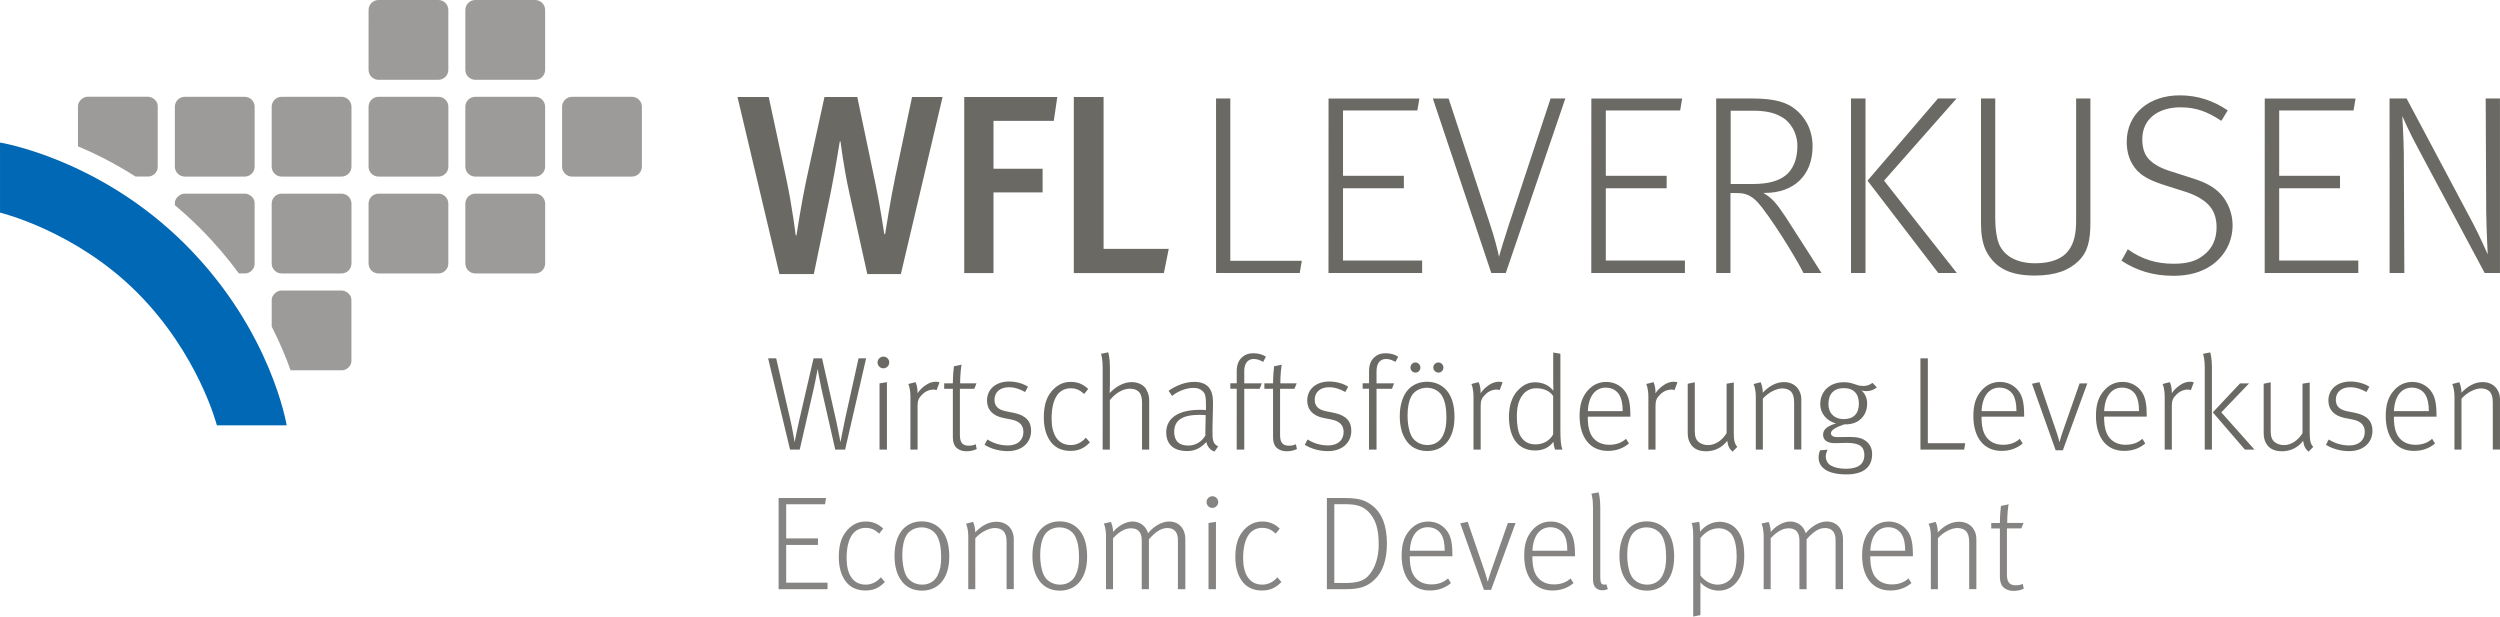
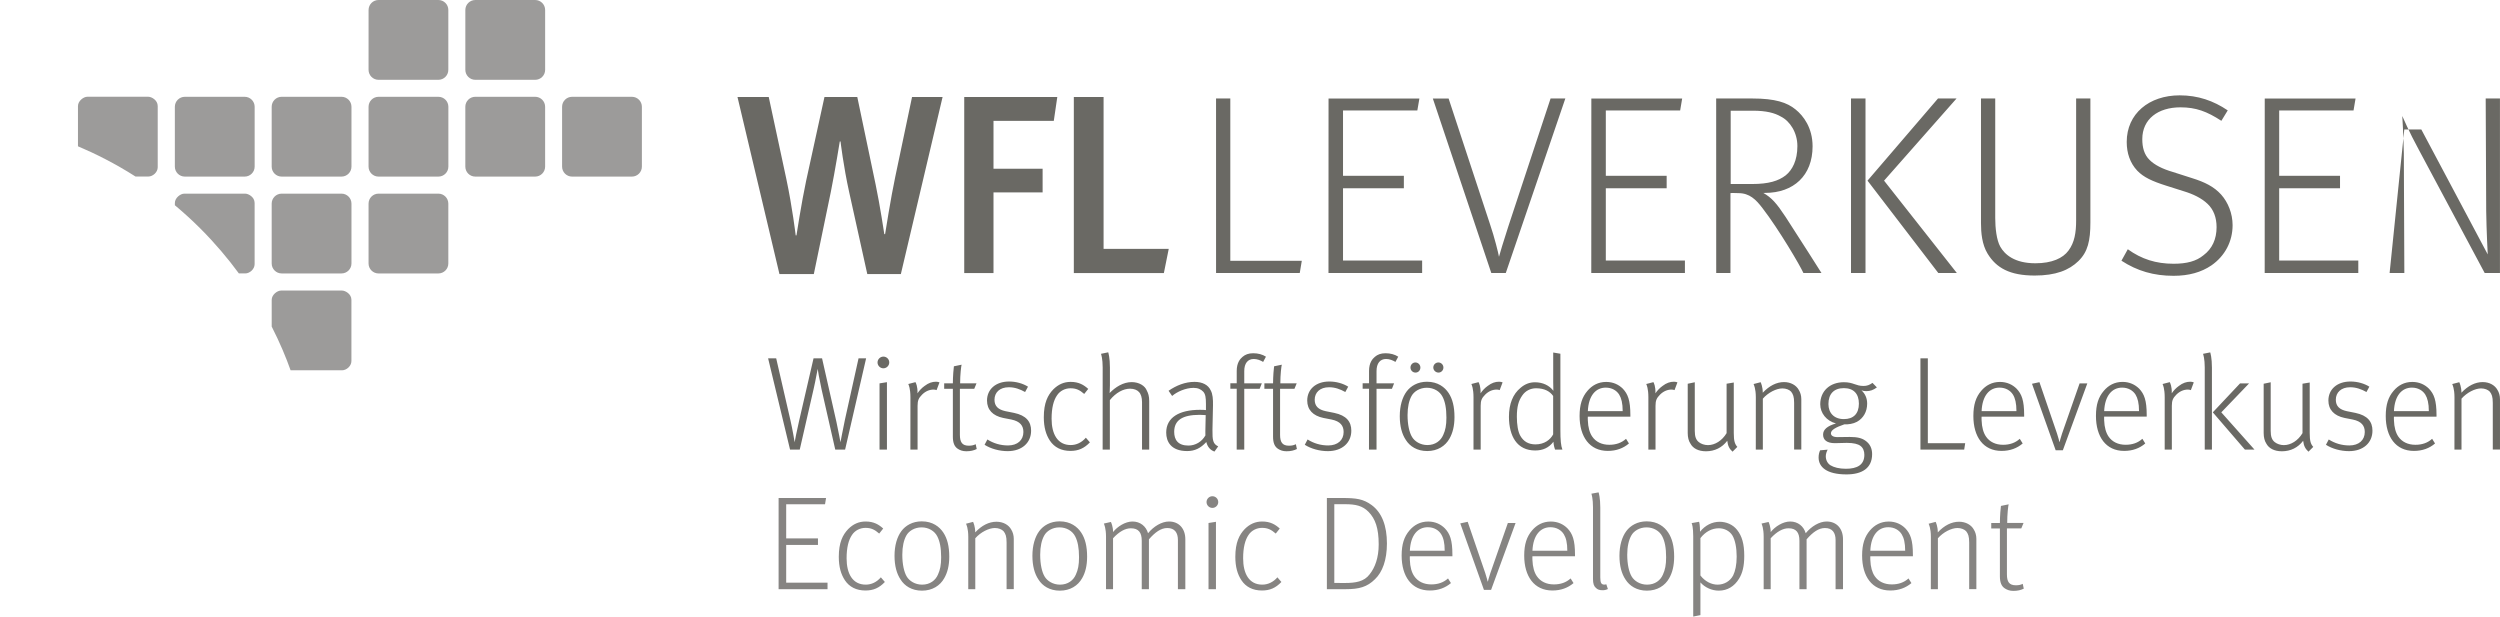
<svg xmlns="http://www.w3.org/2000/svg" enable-background="new 0 0 161.807 39.906" height="39.906px" id="Ebene_1" version="1.1" viewBox="0 0 161.807 39.906" width="161.807px" x="0px" y="0px">
  <g>
    <g>
      <path d="M11.317,10.784c0,0.356,0.288,0.646,0.646,0.646h3.873c0.355,0,0.646-0.289,0.646-0.646V6.91&#13;&#10;   c0-0.354-0.289-0.645-0.646-0.645h-3.873c-0.356,0-0.646,0.289-0.646,0.645V10.784z" fill="#9C9B9A" />
      <path d="M17.584,10.784c0,0.356,0.288,0.646,0.646,0.646h3.872c0.356,0,0.646-0.289,0.646-0.646V6.91&#13;&#10;   c0-0.354-0.288-0.646-0.646-0.646H18.23c-0.356,0-0.646,0.289-0.646,0.646V10.784z" fill="#9C9B9A" />
      <path d="M23.854,10.784c0,0.356,0.288,0.646,0.646,0.646h3.874c0.355,0,0.646-0.289,0.646-0.646V6.91&#13;&#10;   c0-0.354-0.288-0.645-0.646-0.645H24.5c-0.354,0-0.646,0.289-0.646,0.645V10.784z" fill="#9C9B9A" />
      <path d="M30.117,10.784c0,0.356,0.288,0.646,0.646,0.646h3.873c0.356,0,0.646-0.289,0.646-0.646V6.91&#13;&#10;   c0-0.354-0.288-0.646-0.646-0.646h-3.873c-0.355,0-0.646,0.289-0.646,0.646V10.784z" fill="#9C9B9A" />
      <path d="M36.38,10.784c0,0.356,0.288,0.646,0.646,0.646h3.873c0.355,0,0.646-0.289,0.646-0.646V6.91&#13;&#10;   c0-0.354-0.289-0.645-0.646-0.645h-3.873c-0.355,0-0.646,0.289-0.646,0.645V10.784z" fill="#9C9B9A" />
      <path d="M17.584,17.052c0,0.355,0.288,0.646,0.646,0.646h3.872c0.356,0,0.646-0.289,0.646-0.646v-3.873&#13;&#10;   c0-0.355-0.288-0.646-0.646-0.646H18.23c-0.356,0-0.646,0.289-0.646,0.646V17.052z" fill="#9C9B9A" />
      <path d="M23.854,17.054c0,0.354,0.288,0.645,0.646,0.645h3.871c0.356,0,0.646-0.288,0.646-0.645v-3.875&#13;&#10;   c0-0.355-0.288-0.646-0.646-0.646H24.5c-0.357,0-0.646,0.289-0.646,0.646V17.054z" fill="#9C9B9A" />
-       <path d="M30.118,17.054c0,0.354,0.289,0.645,0.646,0.645h3.874c0.355,0,0.646-0.288,0.646-0.645v-3.875&#13;&#10;   c0-0.355-0.29-0.646-0.646-0.646h-3.874c-0.354,0-0.646,0.289-0.646,0.646V17.054z" fill="#9C9B9A" />
      <path d="M23.854,4.52c0,0.354,0.288,0.646,0.646,0.646h3.871c0.356,0,0.646-0.287,0.646-0.646V0.646&#13;&#10;   C29.018,0.29,28.73,0,28.372,0h-3.871c-0.357,0-0.646,0.288-0.646,0.646L23.854,4.52L23.854,4.52z" fill="#9C9B9A" />
      <path d="M30.118,4.52c0,0.354,0.289,0.646,0.646,0.646h3.873c0.355,0,0.646-0.287,0.646-0.646V0.646&#13;&#10;   C35.283,0.29,34.993,0,34.637,0h-3.873c-0.354,0-0.646,0.288-0.646,0.646V4.52z" fill="#9C9B9A" />
-       <path d="M0.001,13.761V9.226c0,0,6.426,1.028,12.002,6.604c5.576,5.577,6.551,11.7,6.551,11.7h-4.517&#13;&#10;   c0,0-1.183-4.621-5.176-8.614C4.869,14.925,0.001,13.761,0.001,13.761" fill="#0068B4" />
      <path d="M12.962,14.785c0.966,0.966,1.791,1.948,2.499,2.912h0.415c0.284,0,0.604-0.273,0.604-0.6v-3.959&#13;&#10;   c0-0.39-0.404-0.604-0.604-0.604h-3.955c-0.241,0-0.603,0.271-0.603,0.604v0.146C11.87,13.746,12.42,14.244,12.962,14.785" fill="#9C9B9A" />
      <path d="M22.141,18.806h-3.954c-0.241,0-0.602,0.268-0.602,0.602v1.729c0.538,1.057,0.937,2.02,1.223,2.829h3.333&#13;&#10;   c0.284,0,0.604-0.272,0.604-0.6v-3.96C22.746,19.021,22.342,18.806,22.141,18.806" fill="#9C9B9A" />
      <path d="M8.77,11.425h0.834c0.284,0,0.604-0.271,0.604-0.6v-3.96c0-0.388-0.404-0.603-0.604-0.603H5.649&#13;&#10;   c-0.24,0-0.603,0.269-0.603,0.603v2.604C6.169,9.943,7.441,10.578,8.77,11.425" fill="#9C9B9A" />
      <path d="M130.312,38.244c0.275,0,0.481-0.051,0.672-0.145l-0.067-0.312c-0.12,0.062-0.249,0.094-0.446,0.094&#13;&#10;   c-0.432,0-0.577-0.229-0.577-0.704v-2.979h0.93l0.146-0.352h-1.058c0-0.568,0.065-1.119,0.094-1.205l-0.499,0.104&#13;&#10;   c-0.02,0.096-0.068,0.662-0.068,1.103h-0.56v0.354h0.56v3.098c0,0.396,0.104,0.654,0.336,0.793&#13;&#10;   C129.91,38.177,130.073,38.244,130.312,38.244 M124.969,38.133h0.457v-3.295c0.344-0.396,0.877-0.664,1.265-0.664&#13;&#10;   c0.241,0,0.446,0.087,0.562,0.207c0.129,0.164,0.198,0.326,0.198,0.73v3.021h0.465V34.87c0-0.223-0.062-0.43-0.164-0.594&#13;&#10;   c-0.163-0.301-0.519-0.508-0.955-0.508c-0.49,0-0.955,0.239-1.377,0.688c0-0.377-0.12-0.645-0.141-0.68l-0.453,0.121&#13;&#10;   c0.017,0.043,0.146,0.293,0.146,0.852L124.969,38.133L124.969,38.133z M121.052,35.646c0.044-1.017,0.517-1.523,1.162-1.523&#13;&#10;   c0.396,0,0.705,0.189,0.869,0.457c0.139,0.224,0.225,0.551,0.225,1.066H121.052z M122.344,38.219c0.551,0,1.008-0.173,1.368-0.48&#13;&#10;   l-0.188-0.301c-0.293,0.266-0.651,0.387-1.085,0.387c-0.479,0-0.868-0.188-1.102-0.535c-0.164-0.237-0.268-0.592-0.284-1.049&#13;&#10;   c-0.009-0.078,0-0.24,0-0.24h2.755v-0.094c0-0.965-0.163-1.369-0.491-1.713c-0.258-0.258-0.616-0.439-1.072-0.439&#13;&#10;   c-0.524,0-0.921,0.232-1.217,0.576c-0.344,0.404-0.507,0.896-0.507,1.625C120.519,37.307,121.166,38.219,122.344,38.219&#13;&#10;    M114.16,38.133h0.444v-3.295c0.405-0.438,0.793-0.646,1.153-0.646c0.259,0,0.423,0.068,0.543,0.207&#13;&#10;   c0.111,0.137,0.164,0.326,0.164,0.602v3.133h0.464v-3.227c0.404-0.465,0.783-0.732,1.188-0.732c0.48,0,0.688,0.304,0.688,0.775&#13;&#10;   v3.185h0.481v-3.228c0-0.688-0.404-1.154-1.062-1.154c-0.465,0-0.988,0.312-1.352,0.759c-0.129-0.445-0.499-0.759-1.007-0.759&#13;&#10;   c-0.465,0-0.98,0.328-1.259,0.683c0-0.347-0.119-0.619-0.138-0.654l-0.456,0.104c0.02,0.053,0.139,0.293,0.139,0.858v3.392h0.008&#13;&#10;   V38.133z M111.166,37.84c-0.391,0-0.812-0.204-1.11-0.594v-2.418c0.327-0.422,0.748-0.637,1.196-0.637&#13;&#10;   c0.354,0,0.697,0.172,0.878,0.473c0.172,0.293,0.272,0.783,0.272,1.361c0,0.541-0.095,0.945-0.229,1.221&#13;&#10;   C111.981,37.609,111.603,37.84,111.166,37.84 M109.59,39.906l0.466-0.094v-2.117c0.293,0.336,0.748,0.533,1.188,0.533&#13;&#10;   c0.559,0,1.007-0.275,1.313-0.775c0.216-0.352,0.336-0.791,0.336-1.479c0-0.769-0.146-1.281-0.465-1.679&#13;&#10;   c-0.273-0.346-0.697-0.524-1.127-0.524c-0.49,0-0.938,0.229-1.271,0.645c0-0.422-0.045-0.608-0.062-0.645l-0.482,0.086&#13;&#10;   c0.025,0.043,0.104,0.274,0.104,0.858L109.59,39.906L109.59,39.906z M106.602,37.84c-0.465,0-0.826-0.248-0.989-0.516&#13;&#10;   c-0.181-0.293-0.294-0.811-0.294-1.42c0-0.533,0.098-0.947,0.262-1.24c0.152-0.283,0.517-0.531,0.987-0.531&#13;&#10;   c0.456,0,0.846,0.238,1.018,0.584c0.164,0.312,0.25,0.74,0.25,1.353c0,0.5-0.068,0.816-0.207,1.119&#13;&#10;   C107.473,37.557,107.12,37.84,106.602,37.84 M106.594,38.229c0.673,0,1.172-0.326,1.438-0.801c0.204-0.354,0.324-0.81,0.324-1.396&#13;&#10;   c0-0.68-0.13-1.178-0.379-1.557c-0.249-0.381-0.694-0.732-1.4-0.732c-0.604,0-1.052,0.275-1.315,0.627&#13;&#10;   c-0.284,0.379-0.447,0.939-0.447,1.603c0,0.646,0.139,1.162,0.396,1.541C105.469,37.918,105.932,38.229,106.594,38.229&#13;&#10;    M103.713,38.201c0.139,0,0.216-0.016,0.354-0.076l-0.104-0.311c-0.019,0.01-0.076,0.024-0.119,0.024&#13;&#10;   c-0.197,0-0.269-0.104-0.269-0.465v-4.526c0-0.627-0.096-0.938-0.111-0.98l-0.465,0.086c0.019,0.053,0.104,0.336,0.104,0.879&#13;&#10;   v4.646c0,0.293,0.062,0.465,0.182,0.565C103.393,38.16,103.531,38.201,103.713,38.201 M99.184,35.646&#13;&#10;   c0.045-1.017,0.519-1.523,1.163-1.523c0.396,0,0.705,0.189,0.869,0.457c0.139,0.224,0.225,0.551,0.225,1.066H99.184z&#13;&#10;    M100.476,38.219c0.552,0,1.008-0.173,1.367-0.48l-0.188-0.301c-0.293,0.266-0.652,0.387-1.085,0.387&#13;&#10;   c-0.479,0-0.868-0.188-1.103-0.535c-0.163-0.237-0.268-0.592-0.284-1.049c-0.009-0.078,0-0.24,0-0.24h2.756v-0.094&#13;&#10;   c0-0.965-0.164-1.369-0.491-1.713c-0.258-0.258-0.617-0.439-1.074-0.439c-0.523,0-0.922,0.232-1.214,0.576&#13;&#10;   c-0.345,0.404-0.509,0.896-0.509,1.625C98.651,37.307,99.298,38.219,100.476,38.219 M96.044,38.177h0.464l1.585-4.328h-0.5&#13;&#10;   l-1.137,3.254c-0.096,0.272-0.154,0.533-0.154,0.533h-0.018c0,0-0.068-0.294-0.154-0.544l-1.137-3.319l-0.48,0.102L96.044,38.177z&#13;&#10;    M91.25,35.646c0.043-1.017,0.518-1.523,1.161-1.523c0.396,0,0.705,0.189,0.868,0.457c0.14,0.224,0.226,0.551,0.226,1.066H91.25z&#13;&#10;    M92.541,38.219c0.552,0,1.007-0.173,1.368-0.48l-0.189-0.301c-0.293,0.266-0.652,0.387-1.084,0.387&#13;&#10;   c-0.48,0-0.868-0.188-1.103-0.535c-0.164-0.237-0.269-0.592-0.283-1.049c-0.009-0.078,0-0.24,0-0.24h2.754v-0.094&#13;&#10;   c0-0.965-0.163-1.369-0.491-1.713c-0.257-0.258-0.618-0.439-1.073-0.439c-0.525,0-0.922,0.232-1.215,0.576&#13;&#10;   c-0.345,0.404-0.507,0.896-0.507,1.625C90.718,37.307,91.361,38.219,92.541,38.219 M86.36,37.73v-5.097h0.688&#13;&#10;   c0.688,0,1.138,0.097,1.531,0.498c0.433,0.447,0.654,1.052,0.654,2.103c0,0.869-0.241,1.506-0.586,1.936&#13;&#10;   c-0.354,0.476-0.921,0.562-1.593,0.562L86.36,37.73L86.36,37.73z M85.879,38.133h1.229c0.854,0,1.376-0.139,1.885-0.645&#13;&#10;   c0.48-0.457,0.773-1.24,0.773-2.314c0-1.146-0.326-1.997-0.989-2.485c-0.542-0.396-0.998-0.457-1.9-0.457h-0.998V38.133&#13;&#10;   L85.879,38.133z M81.677,38.219c0.509,0,0.889-0.162,1.258-0.552l-0.258-0.301c-0.269,0.312-0.611,0.473-0.981,0.473&#13;&#10;   c-0.853,0-1.237-0.715-1.237-1.702c0-0.705,0.129-1.188,0.345-1.507c0.197-0.303,0.533-0.465,0.877-0.465&#13;&#10;   c0.361,0,0.596,0.111,0.889,0.369l0.259-0.326c-0.283-0.258-0.61-0.455-1.137-0.455c-0.438,0-0.802,0.162-1.129,0.488&#13;&#10;   c-0.353,0.371-0.609,0.869-0.609,1.799c0,0.646,0.139,1.129,0.396,1.517C80.636,37.988,81.085,38.219,81.677,38.219&#13;&#10;    M78.219,38.133H78.7v-4.36l-0.481,0.076V38.133z M78.469,32.873c0.207,0,0.379-0.17,0.379-0.377c0-0.215-0.172-0.379-0.379-0.379&#13;&#10;   s-0.379,0.172-0.379,0.379C78.091,32.703,78.261,32.873,78.469,32.873 M71.593,38.133h0.446v-3.295&#13;&#10;   c0.404-0.438,0.792-0.646,1.153-0.646c0.259,0,0.421,0.068,0.542,0.207c0.111,0.137,0.163,0.326,0.163,0.602v3.133h0.465v-3.227&#13;&#10;   c0.404-0.465,0.782-0.732,1.188-0.732c0.481,0,0.688,0.304,0.688,0.775v3.185h0.48v-3.228c0-0.688-0.402-1.154-1.059-1.154&#13;&#10;   c-0.466,0-0.989,0.312-1.354,0.759c-0.129-0.445-0.499-0.759-1.007-0.759c-0.465,0-0.98,0.328-1.257,0.683&#13;&#10;   c0-0.347-0.12-0.619-0.14-0.654l-0.455,0.104c0.018,0.053,0.139,0.293,0.139,0.858v3.392h0.006V38.133z M68.606,37.84&#13;&#10;   c-0.466,0-0.827-0.248-0.989-0.516c-0.183-0.293-0.293-0.811-0.293-1.42c0-0.533,0.096-0.947,0.26-1.24&#13;&#10;   c0.152-0.283,0.516-0.531,0.987-0.531c0.456,0,0.846,0.238,1.018,0.584c0.163,0.312,0.249,0.74,0.249,1.353&#13;&#10;   c0,0.5-0.066,0.816-0.206,1.119C69.475,37.557,69.122,37.84,68.606,37.84 M68.597,38.229c0.671,0,1.171-0.326,1.438-0.801&#13;&#10;   c0.207-0.354,0.326-0.81,0.326-1.396c0-0.68-0.129-1.178-0.379-1.557c-0.249-0.381-0.696-0.732-1.401-0.732&#13;&#10;   c-0.604,0-1.051,0.275-1.315,0.627c-0.283,0.379-0.446,0.939-0.446,1.603c0,0.646,0.138,1.162,0.396,1.541&#13;&#10;   C67.47,37.918,67.935,38.229,68.597,38.229 M62.668,38.133h0.455v-3.295c0.347-0.396,0.879-0.664,1.268-0.664&#13;&#10;   c0.24,0,0.446,0.087,0.561,0.207c0.129,0.164,0.197,0.326,0.197,0.73v3.021h0.465V34.87c0-0.223-0.062-0.43-0.163-0.594&#13;&#10;   c-0.163-0.301-0.518-0.508-0.955-0.508c-0.49,0-0.956,0.239-1.377,0.688c0-0.377-0.121-0.645-0.139-0.68l-0.456,0.121&#13;&#10;   c0.019,0.043,0.146,0.293,0.146,0.852L62.668,38.133L62.668,38.133z M59.681,37.84c-0.465,0-0.825-0.248-0.989-0.516&#13;&#10;   c-0.181-0.293-0.292-0.811-0.292-1.42c0-0.533,0.096-0.947,0.259-1.24c0.154-0.283,0.517-0.531,0.989-0.531&#13;&#10;   c0.455,0,0.844,0.238,1.017,0.584c0.162,0.312,0.249,0.74,0.249,1.353c0,0.5-0.067,0.816-0.207,1.119&#13;&#10;   C60.551,37.557,60.197,37.84,59.681,37.84 M59.673,38.229c0.672,0,1.172-0.326,1.438-0.801c0.207-0.354,0.328-0.81,0.328-1.396&#13;&#10;   c0-0.68-0.13-1.178-0.38-1.557c-0.249-0.381-0.696-0.732-1.401-0.732c-0.604,0-1.051,0.275-1.315,0.627&#13;&#10;   c-0.284,0.379-0.447,0.939-0.447,1.603c0,0.646,0.139,1.162,0.396,1.541C58.546,37.918,59.01,38.229,59.673,38.229 M56.014,38.219&#13;&#10;   c0.509,0,0.887-0.162,1.257-0.552l-0.26-0.301c-0.268,0.312-0.609,0.473-0.979,0.473c-0.854,0-1.238-0.715-1.238-1.702&#13;&#10;   c0-0.705,0.129-1.188,0.345-1.507c0.197-0.303,0.532-0.465,0.878-0.465c0.36,0,0.595,0.111,0.887,0.369l0.259-0.326&#13;&#10;   c-0.283-0.258-0.609-0.455-1.137-0.455c-0.438,0-0.801,0.162-1.127,0.488c-0.354,0.371-0.61,0.869-0.61,1.799&#13;&#10;   c0,0.646,0.139,1.129,0.396,1.517C54.972,37.988,55.421,38.219,56.014,38.219 M50.393,38.133h3.167v-0.42h-2.676v-2.444h2.057&#13;&#10;   v-0.422h-2.057v-2.211h2.514l0.066-0.404h-3.071V38.133L50.393,38.133z" fill="#868482" />
      <path d="M158.858,29.098h0.457v-3.295c0.348-0.398,0.878-0.664,1.268-0.664c0.239,0,0.444,0.086,0.561,0.207&#13;&#10;   c0.128,0.164,0.196,0.325,0.196,0.729v3.021h0.466v-3.265c0-0.225-0.062-0.432-0.163-0.594c-0.164-0.301-0.518-0.508-0.956-0.508&#13;&#10;   c-0.487,0-0.956,0.242-1.376,0.688c0-0.379-0.121-0.646-0.14-0.68l-0.456,0.119c0.018,0.043,0.146,0.293,0.146,0.852&#13;&#10;   L158.858,29.098L158.858,29.098z M154.943,26.611c0.043-1.016,0.52-1.523,1.162-1.523c0.396,0,0.705,0.189,0.869,0.455&#13;&#10;   c0.138,0.226,0.227,0.554,0.227,1.068H154.943z M156.234,29.184c0.553,0,1.01-0.172,1.368-0.482l-0.188-0.301&#13;&#10;   c-0.293,0.266-0.653,0.387-1.085,0.387c-0.481,0-0.868-0.188-1.104-0.533c-0.163-0.239-0.267-0.594-0.282-1.051&#13;&#10;   c-0.01-0.078,0-0.238,0-0.238h2.755V26.87c0-0.965-0.162-1.369-0.49-1.713c-0.258-0.258-0.619-0.438-1.076-0.438&#13;&#10;   c-0.524,0-0.92,0.231-1.213,0.577c-0.344,0.402-0.507,0.896-0.507,1.627C154.412,28.271,155.056,29.184,156.234,29.184&#13;&#10;    M152.036,29.199c0.921,0,1.516-0.541,1.516-1.324c0-0.586-0.318-0.987-1.103-1.151l-0.554-0.111&#13;&#10;   c-0.479-0.104-0.714-0.328-0.714-0.742c0-0.465,0.336-0.807,0.93-0.807c0.389,0,0.731,0.129,1.053,0.309l0.188-0.346&#13;&#10;   c-0.327-0.205-0.768-0.334-1.222-0.334c-0.879,0-1.43,0.516-1.43,1.229c0,0.603,0.379,0.988,1.041,1.127l0.531,0.104&#13;&#10;   c0.577,0.119,0.783,0.404,0.783,0.809c0,0.521-0.379,0.869-0.998,0.869c-0.49,0-0.947-0.139-1.334-0.387l-0.181,0.344&#13;&#10;   C150.941,29.045,151.494,29.199,152.036,29.199 M149.41,29.234l0.311-0.31c-0.164-0.182-0.23-0.379-0.23-0.896v-3.271&#13;&#10;   l-0.467,0.078v3.199c-0.293,0.49-0.757,0.775-1.205,0.775c-0.229,0-0.444-0.078-0.585-0.189c-0.188-0.145-0.268-0.358-0.268-0.729&#13;&#10;   v-3.15l-0.455,0.096v3.191c0,0.277,0.062,0.518,0.172,0.682c0.163,0.304,0.508,0.498,1.007,0.498c0.567,0,1.041-0.237,1.377-0.68&#13;&#10;   C149.107,28.865,149.204,29.045,149.41,29.234 M145.295,29.098h0.62l-2.146-2.41l1.799-1.875h-0.585l-1.764,1.875L145.295,29.098z&#13;&#10;    M142.697,29.098h0.465v-5.304c0-0.637-0.098-0.944-0.111-0.987l-0.465,0.094c0.018,0.043,0.111,0.336,0.111,0.879V29.098&#13;&#10;   L142.697,29.098z M140.104,29.098h0.464v-2.832c0-0.345,0.069-0.498,0.293-0.726c0.227-0.223,0.483-0.326,0.749-0.326&#13;&#10;   c0.069,0,0.146,0.019,0.189,0.035l0.188-0.5c-0.01-0.008-0.119-0.043-0.23-0.043c-0.24,0-0.482,0.078-0.731,0.271&#13;&#10;   c-0.181,0.127-0.345,0.301-0.465,0.479c0.02-0.438-0.104-0.68-0.129-0.723l-0.465,0.121c0.025,0.051,0.138,0.293,0.138,0.858&#13;&#10;   V29.098z M136.188,26.611c0.044-1.016,0.52-1.523,1.162-1.523c0.396,0,0.705,0.189,0.87,0.455&#13;&#10;   c0.137,0.226,0.224,0.554,0.224,1.068H136.188z M137.479,29.184c0.554,0,1.007-0.172,1.368-0.482L138.66,28.4&#13;&#10;   c-0.292,0.266-0.653,0.387-1.085,0.387c-0.48,0-0.868-0.188-1.103-0.533c-0.164-0.239-0.269-0.594-0.285-1.051&#13;&#10;   c-0.008-0.078,0-0.238,0-0.238h2.754v-0.096c0-0.965-0.161-1.369-0.487-1.713c-0.262-0.258-0.62-0.439-1.076-0.439&#13;&#10;   c-0.524,0-0.921,0.232-1.213,0.578c-0.348,0.402-0.509,0.896-0.509,1.627C135.657,28.271,136.302,29.184,137.479,29.184&#13;&#10;    M133.048,29.141h0.466l1.583-4.328h-0.499l-1.137,3.252c-0.095,0.274-0.154,0.535-0.154,0.535h-0.018&#13;&#10;   c0,0-0.068-0.293-0.154-0.543l-1.137-3.322l-0.481,0.104L133.048,29.141z M128.255,26.611c0.043-1.016,0.517-1.523,1.161-1.523&#13;&#10;   c0.396,0,0.706,0.189,0.87,0.455c0.139,0.226,0.224,0.554,0.224,1.068H128.255z M129.546,29.184c0.551,0,1.007-0.172,1.368-0.482&#13;&#10;   l-0.189-0.301c-0.292,0.266-0.654,0.387-1.084,0.387c-0.479,0-0.869-0.188-1.102-0.533c-0.164-0.239-0.27-0.594-0.284-1.051&#13;&#10;   c-0.009-0.078,0-0.238,0-0.238h2.754V26.87c0-0.965-0.163-1.369-0.49-1.713c-0.258-0.258-0.62-0.438-1.076-0.438&#13;&#10;   c-0.522,0-0.921,0.231-1.213,0.577c-0.345,0.402-0.508,0.896-0.508,1.627C127.72,28.271,128.366,29.184,129.546,29.184&#13;&#10;    M124.296,29.098h2.832l0.065-0.414h-2.418v-5.49h-0.479V29.098z M119.339,27.125c-0.637,0-0.998-0.401-0.998-0.973&#13;&#10;   c0-0.662,0.361-1.031,0.998-1.031c0.646,0,0.974,0.377,0.974,1.006C120.311,26.781,119.958,27.125,119.339,27.125 M119.51,30.705&#13;&#10;   c0.998,0,1.659-0.395,1.659-1.313c0-0.354-0.128-0.662-0.446-0.879c-0.224-0.154-0.499-0.232-1.007-0.232&#13;&#10;   c-0.146,0-0.74,0.01-0.783,0.01c-0.301,0-0.43-0.104-0.43-0.25c0-0.207,0.31-0.387,0.868-0.576&#13;&#10;   c0.273,0.011,0.565-0.032,0.815-0.164c0.413-0.229,0.662-0.651,0.662-1.18c0-0.344-0.129-0.637-0.37-0.858&#13;&#10;   c0.086,0.034,0.189,0.053,0.319,0.053c0.249,0,0.446-0.07,0.68-0.242l-0.285-0.293c-0.195,0.139-0.357,0.199-0.584,0.199&#13;&#10;   c-0.508,0-0.646-0.242-1.266-0.242c-0.912,0-1.531,0.578-1.531,1.428c0,0.562,0.396,1.078,1.018,1.24&#13;&#10;   c-0.562,0.164-0.834,0.396-0.834,0.723c0,0.338,0.237,0.554,0.766,0.554c0.13,0,0.508-0.019,0.766-0.019&#13;&#10;   c0.457,0,0.731,0.076,0.889,0.197c0.173,0.129,0.25,0.336,0.25,0.576c0,0.653-0.466,0.903-1.195,0.903&#13;&#10;   c-0.431,0-0.775-0.088-1.008-0.231c-0.188-0.129-0.293-0.336-0.293-0.586c0-0.146,0.062-0.312,0.121-0.42l-0.491,0.043&#13;&#10;   c-0.062,0.151-0.095,0.291-0.095,0.463C117.703,30.215,118.211,30.705,119.51,30.705 M113.64,29.098h0.456v-3.295&#13;&#10;   c0.344-0.398,0.878-0.664,1.265-0.664c0.241,0,0.447,0.086,0.562,0.207c0.129,0.164,0.198,0.325,0.198,0.729v3.021h0.465v-3.265&#13;&#10;   c0-0.225-0.062-0.432-0.164-0.594c-0.163-0.301-0.519-0.508-0.954-0.508c-0.49,0-0.955,0.242-1.377,0.688&#13;&#10;   c0-0.379-0.12-0.646-0.138-0.68l-0.457,0.119c0.018,0.043,0.146,0.293,0.146,0.852L113.64,29.098L113.64,29.098z M112.135,29.234&#13;&#10;   l0.31-0.31c-0.161-0.182-0.23-0.379-0.23-0.896v-3.271l-0.465,0.078v3.199c-0.293,0.49-0.757,0.775-1.205,0.775&#13;&#10;   c-0.231,0-0.447-0.078-0.585-0.189c-0.188-0.145-0.269-0.358-0.269-0.729v-3.15l-0.457,0.096v3.191&#13;&#10;   c0,0.277,0.062,0.518,0.175,0.682c0.161,0.304,0.508,0.498,1.007,0.498c0.565,0,1.041-0.237,1.377-0.68&#13;&#10;   C111.834,28.865,111.927,29.045,112.135,29.234 M106.686,29.098h0.464v-2.832c0-0.345,0.069-0.498,0.293-0.726&#13;&#10;   c0.227-0.223,0.482-0.326,0.749-0.326c0.069,0,0.146,0.019,0.188,0.035l0.188-0.5c-0.009-0.008-0.118-0.043-0.23-0.043&#13;&#10;   c-0.24,0-0.481,0.078-0.73,0.271c-0.181,0.127-0.345,0.301-0.465,0.479c0.02-0.438-0.104-0.68-0.129-0.723l-0.465,0.121&#13;&#10;   c0.025,0.051,0.138,0.293,0.138,0.858V29.098L106.686,29.098z M102.77,26.611c0.044-1.016,0.518-1.523,1.161-1.523&#13;&#10;   c0.396,0,0.706,0.189,0.869,0.455c0.138,0.226,0.225,0.554,0.225,1.068H102.77z M104.061,29.184c0.552,0,1.008-0.172,1.368-0.482&#13;&#10;   l-0.188-0.301c-0.295,0.266-0.655,0.387-1.086,0.387c-0.48,0-0.868-0.188-1.103-0.533c-0.164-0.239-0.269-0.594-0.283-1.051&#13;&#10;   c-0.01-0.078,0-0.238,0-0.238h2.753V26.87c0-0.965-0.163-1.369-0.488-1.713c-0.259-0.258-0.619-0.438-1.076-0.438&#13;&#10;   c-0.523,0-0.921,0.231-1.214,0.577c-0.345,0.402-0.509,0.896-0.509,1.627C102.236,28.271,102.884,29.184,104.061,29.184&#13;&#10;    M99.38,28.762c-0.446,0-0.767-0.183-0.979-0.554c-0.154-0.266-0.226-0.729-0.226-1.235c0-0.656,0.111-1.033,0.345-1.369&#13;&#10;   c0.208-0.312,0.544-0.474,0.896-0.474c0.551,0,0.901,0.203,1.108,0.498v2.486C100.344,28.459,99.957,28.762,99.38,28.762&#13;&#10;    M99.362,29.156c0.489,0,0.887-0.172,1.181-0.566c0.008,0.205,0.077,0.455,0.104,0.509h0.476c-0.096-0.25-0.13-0.604-0.13-1.291&#13;&#10;   v-4.914l-0.465-0.078v1.912c0,0.258,0.01,0.565,0.01,0.565c-0.26-0.346-0.683-0.551-1.188-0.551c-0.346,0-0.646,0.111-0.938,0.361&#13;&#10;   c-0.49,0.403-0.749,1.033-0.749,1.877c0,0.635,0.146,1.186,0.403,1.547C98.347,28.934,98.785,29.156,99.362,29.156 M95.368,29.098&#13;&#10;   h0.466v-2.832c0-0.345,0.066-0.498,0.292-0.726c0.225-0.223,0.48-0.326,0.749-0.326c0.067,0,0.146,0.019,0.188,0.035l0.189-0.5&#13;&#10;   c-0.011-0.008-0.121-0.043-0.233-0.043c-0.24,0-0.479,0.078-0.729,0.271c-0.182,0.127-0.346,0.301-0.465,0.479&#13;&#10;   c0.02-0.438-0.104-0.68-0.13-0.723l-0.465,0.121c0.024,0.051,0.139,0.293,0.139,0.858V29.098L95.368,29.098z M92.384,28.805&#13;&#10;   c-0.466,0-0.827-0.248-0.99-0.519c-0.182-0.293-0.293-0.809-0.293-1.42c0-0.533,0.096-0.945,0.259-1.238&#13;&#10;   c0.155-0.282,0.519-0.532,0.989-0.532c0.456,0,0.845,0.237,1.018,0.586c0.162,0.309,0.249,0.737,0.249,1.35&#13;&#10;   c0,0.5-0.067,0.818-0.206,1.119C93.252,28.521,92.898,28.805,92.384,28.805 M92.374,29.193c0.671,0,1.171-0.328,1.438-0.801&#13;&#10;   c0.205-0.355,0.326-0.812,0.326-1.396c0-0.68-0.129-1.178-0.378-1.557c-0.25-0.379-0.698-0.732-1.402-0.732&#13;&#10;   c-0.604,0-1.051,0.275-1.315,0.627c-0.285,0.381-0.446,0.939-0.446,1.605c0,0.645,0.139,1.162,0.396,1.541&#13;&#10;   C91.246,28.883,91.712,29.193,92.374,29.193 M91.616,24.115c0.182,0,0.316-0.146,0.316-0.328c0-0.18-0.146-0.328-0.326-0.328&#13;&#10;   c-0.173,0-0.316,0.148-0.316,0.328C91.289,23.969,91.435,24.115,91.616,24.115 M93.104,24.115c0.173,0,0.318-0.146,0.318-0.328&#13;&#10;   c0-0.18-0.146-0.328-0.327-0.328c-0.182,0-0.328,0.148-0.328,0.328C92.768,23.969,92.925,24.115,93.104,24.115 M88.604,29.098&#13;&#10;   h0.489v-3.935h0.998l0.139-0.354h-1.137v-0.79c0-0.5,0.225-0.785,0.62-0.785c0.215,0,0.438,0.088,0.603,0.191l0.182-0.339&#13;&#10;   c-0.225-0.146-0.509-0.223-0.824-0.223c-0.304,0-0.52,0.086-0.688,0.232c-0.154,0.129-0.378,0.379-0.378,0.912v0.801h-0.414v0.352&#13;&#10;   h0.414L88.604,29.098L88.604,29.098z M85.944,29.199c0.922,0,1.517-0.541,1.517-1.324c0-0.586-0.318-0.987-1.104-1.151&#13;&#10;   l-0.552-0.111c-0.479-0.104-0.714-0.328-0.714-0.742c0-0.465,0.336-0.807,0.931-0.807c0.388,0,0.73,0.129,1.05,0.309l0.188-0.346&#13;&#10;   c-0.327-0.205-0.768-0.334-1.224-0.334c-0.878,0-1.429,0.516-1.429,1.229c0,0.603,0.378,0.988,1.041,1.127l0.532,0.104&#13;&#10;   c0.577,0.119,0.783,0.404,0.783,0.809c0,0.521-0.379,0.869-0.998,0.869c-0.489,0-0.946-0.139-1.334-0.387l-0.182,0.344&#13;&#10;   C84.852,29.045,85.402,29.199,85.944,29.199 M83.268,29.207c0.274,0,0.481-0.051,0.672-0.145l-0.068-0.312&#13;&#10;   c-0.119,0.062-0.249,0.097-0.445,0.097c-0.433,0-0.577-0.232-0.577-0.705v-2.979h0.931l0.146-0.354h-1.06&#13;&#10;   c0-0.568,0.067-1.119,0.096-1.205l-0.5,0.104c-0.018,0.097-0.067,0.662-0.067,1.104h-0.561v0.354h0.561v3.101&#13;&#10;   c0,0.395,0.104,0.651,0.336,0.791C82.863,29.141,83.027,29.207,83.268,29.207 M80.042,29.098h0.49v-3.935h0.997l0.14-0.354h-1.137&#13;&#10;   v-0.79c0-0.5,0.225-0.785,0.618-0.785c0.217,0,0.438,0.088,0.604,0.191l0.182-0.339c-0.225-0.146-0.508-0.223-0.825-0.223&#13;&#10;   c-0.303,0-0.518,0.086-0.688,0.232c-0.154,0.129-0.379,0.379-0.379,0.912v0.801h-0.412v0.352h0.412L80.042,29.098L80.042,29.098z&#13;&#10;    M76.919,28.838c-0.673,0-0.922-0.368-0.922-0.887c0-0.748,0.524-1.102,1.651-1.102c0.129,0,0.283,0.01,0.388,0.018&#13;&#10;   c0,0-0.009,0.715-0.019,0.912c0-0.016-0.008,0.354,0,0.404C77.787,28.59,77.374,28.838,76.919,28.838 M78.604,29.227l0.24-0.336&#13;&#10;   c-0.336-0.162-0.378-0.388-0.37-1.084l0.034-1.56c0.009-0.414-0.02-0.75-0.146-0.979c-0.162-0.354-0.532-0.552-1.049-0.552&#13;&#10;   c-0.604,0-1.172,0.226-1.68,0.576l0.23,0.336c0.317-0.274,0.878-0.524,1.388-0.524c0.293,0,0.479,0.096,0.629,0.25&#13;&#10;   c0.137,0.156,0.172,0.379,0.172,0.793v0.395c-0.043-0.008-0.207-0.018-0.379-0.018c-1.359,0-2.193,0.5-2.193,1.473&#13;&#10;   c0,0.576,0.301,1.197,1.357,1.197c0.489,0,0.868-0.182,1.239-0.586C78.148,28.916,78.329,29.131,78.604,29.227 M71.366,29.098&#13;&#10;   h0.467v-3.201c0.387-0.482,0.868-0.74,1.308-0.74c0.26,0,0.457,0.086,0.568,0.207c0.138,0.137,0.206,0.361,0.206,0.67v3.064h0.465&#13;&#10;   v-3.144c0-0.309-0.062-0.5-0.154-0.672c-0.119-0.316-0.508-0.551-0.979-0.551c-0.552,0-1.051,0.32-1.43,0.707&#13;&#10;   c0,0,0.02-0.26,0.02-0.508v-1.14c0-0.637-0.097-0.944-0.111-0.987L71.259,22.9c0.018,0.043,0.109,0.334,0.109,0.877L71.366,29.098&#13;&#10;   L71.366,29.098z M69.283,29.184c0.509,0,0.887-0.164,1.258-0.552l-0.261-0.303c-0.268,0.312-0.609,0.476-0.979,0.476&#13;&#10;   c-0.854,0-1.239-0.716-1.239-1.703c0-0.707,0.13-1.189,0.346-1.506c0.196-0.304,0.533-0.466,0.878-0.466&#13;&#10;   c0.36,0,0.595,0.109,0.887,0.367l0.26-0.326c-0.284-0.258-0.609-0.455-1.137-0.455c-0.438,0-0.802,0.164-1.128,0.49&#13;&#10;   c-0.354,0.369-0.61,0.869-0.61,1.799c0,0.646,0.139,1.13,0.396,1.517C68.242,28.951,68.689,29.184,69.283,29.184 M65.22,29.199&#13;&#10;   c0.921,0,1.516-0.541,1.516-1.324c0-0.586-0.317-0.987-1.103-1.151l-0.553-0.111c-0.48-0.104-0.714-0.328-0.714-0.742&#13;&#10;   c0-0.465,0.336-0.807,0.93-0.807c0.389,0,0.73,0.129,1.051,0.309l0.188-0.346c-0.326-0.205-0.767-0.334-1.223-0.334&#13;&#10;   c-0.878,0-1.43,0.516-1.43,1.229c0,0.603,0.379,0.988,1.041,1.127l0.533,0.104c0.575,0.119,0.781,0.404,0.781,0.809&#13;&#10;   c0,0.521-0.378,0.869-0.997,0.869c-0.489,0-0.946-0.139-1.334-0.387l-0.182,0.344C64.128,29.045,64.678,29.199,65.22,29.199&#13;&#10;    M62.545,29.207c0.273,0,0.48-0.051,0.671-0.145l-0.067-0.312c-0.12,0.062-0.25,0.097-0.446,0.097&#13;&#10;   c-0.432,0-0.576-0.232-0.576-0.705v-2.979h0.93l0.146-0.354h-1.061c0-0.568,0.068-1.119,0.096-1.205l-0.499,0.104&#13;&#10;   c-0.018,0.097-0.067,0.662-0.067,1.104H61.11v0.354h0.562v3.101c0,0.395,0.104,0.651,0.335,0.791&#13;&#10;   C62.139,29.141,62.303,29.207,62.545,29.207 M58.923,29.098h0.465v-2.832c0-0.345,0.067-0.498,0.293-0.726&#13;&#10;   c0.224-0.223,0.48-0.326,0.749-0.326c0.067,0,0.146,0.019,0.188,0.035l0.188-0.5c-0.008-0.008-0.12-0.043-0.23-0.043&#13;&#10;   c-0.24,0-0.48,0.078-0.73,0.271c-0.183,0.127-0.346,0.301-0.464,0.479c0.018-0.438-0.104-0.68-0.132-0.723l-0.464,0.121&#13;&#10;   c0.024,0.051,0.139,0.293,0.139,0.858L58.923,29.098L58.923,29.098z M56.926,29.098h0.479v-4.363l-0.479,0.078V29.098z&#13;&#10;    M57.175,23.838c0.207,0,0.38-0.172,0.38-0.379c0-0.215-0.173-0.379-0.38-0.379c-0.205,0-0.379,0.174-0.379,0.379&#13;&#10;   C56.796,23.666,56.969,23.838,57.175,23.838 M51.134,29.098h0.628l0.902-3.941c0.14-0.604,0.24-1.229,0.26-1.283&#13;&#10;   c0,0.07,0.11,0.662,0.25,1.326l0.886,3.898h0.638l1.359-5.904h-0.49l-0.878,3.959c-0.146,0.688-0.284,1.447-0.292,1.471&#13;&#10;   c-0.01-0.033-0.111-0.635-0.259-1.307l-0.932-4.123h-0.552l-0.938,4.062c-0.129,0.543-0.284,1.334-0.284,1.367&#13;&#10;   c-0.009-0.059-0.138-0.834-0.273-1.42l-0.922-4.01h-0.523L51.134,29.098z" fill="#6A6964" />
-       <path d="M154.662,17.669h0.954l-0.033-7.722c-0.019-1.17-0.101-2.438-0.101-2.438s0.461,1.07,1.057,2.157&#13;&#10;   l4.277,8.003h0.988V6.374h-0.923l0.033,7.312c0.017,1.252,0.099,2.767,0.099,2.78c-0.032-0.062-0.493-1.136-0.954-2.008&#13;&#10;   l-4.298-8.085h-1.103L154.662,17.669L154.662,17.669z M146.577,17.669h6.059v-0.807h-5.121v-4.676h3.938V11.38h-3.938v-4.23h4.812&#13;&#10;   l0.131-0.774h-5.878L146.577,17.669L146.577,17.669z M140.681,17.851c0.987,0,1.795-0.229,2.452-0.677&#13;&#10;   c0.873-0.607,1.367-1.547,1.367-2.601c0-0.758-0.296-1.48-0.74-1.978c-0.462-0.511-1.054-0.808-1.894-1.069l-1.235-0.396&#13;&#10;   c-0.675-0.195-1.186-0.461-1.498-0.772c-0.361-0.348-0.478-0.823-0.478-1.353c0-1.3,1.021-2.058,2.47-2.058&#13;&#10;   c1.004,0,1.712,0.265,2.648,0.873l0.412-0.675c-0.924-0.626-1.928-0.974-3.11-0.974c-1.978,0-3.428,1.188-3.428,3.016&#13;&#10;   c0,0.724,0.217,1.364,0.679,1.857c0.41,0.431,0.984,0.691,1.877,0.974l1.136,0.36c0.608,0.184,1.153,0.444,1.547,0.823&#13;&#10;   c0.379,0.362,0.577,0.873,0.577,1.499c0,0.774-0.279,1.399-0.855,1.827c-0.461,0.378-1.068,0.544-1.927,0.544&#13;&#10;   c-1.137,0-2.074-0.297-2.964-0.939l-0.411,0.742C138.328,17.538,139.396,17.851,140.681,17.851 M131.691,17.834&#13;&#10;   c1.366,0,2.225-0.346,2.831-0.938c0.609-0.593,0.774-1.317,0.774-2.503V6.373h-0.923v7.903c0,0.771-0.101,1.416-0.494,1.942&#13;&#10;   c-0.361,0.493-1.069,0.822-2.141,0.822c-1.366,0-1.991-0.577-2.272-1.07c-0.245-0.429-0.329-1.218-0.329-1.858V6.375h-0.922v8.068&#13;&#10;   c0,0.606,0.064,1.383,0.429,1.976C129.206,17.341,130.079,17.834,131.691,17.834 M119.802,17.669h0.939V6.374h-0.939V17.669z&#13;&#10;    M125.452,17.669h1.2l-4.71-5.977l4.692-5.318h-1.201l-4.562,5.318L125.452,17.669z M112.015,11.907V7.165h1.436&#13;&#10;   c0.869,0,1.416,0.148,1.811,0.379c0.594,0.296,1.07,1.037,1.07,1.91c0,0.938-0.329,1.548-0.757,1.895&#13;&#10;   c-0.464,0.361-1.104,0.561-2.176,0.561L112.015,11.907L112.015,11.907z M111.078,17.669H112V12.5c0-0.017,0.51,0,0.51,0&#13;&#10;   c0.726,0,1.137,0.411,1.564,0.972c1.068,1.385,2.437,3.724,2.649,4.198h1.168c0,0-1.479-2.338-2.318-3.623&#13;&#10;   c-0.596-0.903-0.906-1.25-1.449-1.562h0.113c1.847,0,3.078-1.119,3.078-3.014c0-1.201-0.592-1.978-1.104-2.389&#13;&#10;   c-0.542-0.443-1.3-0.708-2.798-0.708h-2.338L111.078,17.669L111.078,17.669z M102.992,17.669h6.061v-0.807h-5.12v-4.676h3.938&#13;&#10;   V11.38h-3.938v-4.23h4.811l0.131-0.774h-5.879L102.992,17.669L102.992,17.669z M96.521,17.669h0.938l3.854-11.295h-0.955&#13;&#10;   l-2.731,8.267c-0.312,0.955-0.562,1.795-0.609,1.978c-0.032-0.214-0.298-1.285-0.575-2.092l-2.685-8.15h-1.021L96.521,17.669z&#13;&#10;    M85.983,17.669h6.062v-0.807h-5.121v-4.676h3.938V11.38h-3.938v-4.23h4.81l0.133-0.774h-5.88L85.983,17.669L85.983,17.669z&#13;&#10;    M78.707,17.669h5.417l0.132-0.789h-4.627V6.375h-0.923L78.707,17.669L78.707,17.669z M75.644,16.107h-4.217v-9.83h-1.926v11.395&#13;&#10;   h5.828L75.644,16.107z M68.431,6.277h-6.023v11.395h1.894v-5.221h3.179v-1.529h-3.179V7.825h3.902L68.431,6.277z M61.007,6.277&#13;&#10;   H59.03l-1.087,5.17c-0.279,1.301-0.657,3.705-0.657,3.705h-0.051c0,0-0.279-1.861-0.562-3.211l-1.187-5.664h-2.124l-1.188,5.434&#13;&#10;   c-0.296,1.384-0.625,3.523-0.625,3.523H51.5c0,0-0.215-1.812-0.607-3.655l-1.138-5.302h-2.023l2.716,11.46h2.225l1.104-5.335&#13;&#10;   c0.277-1.383,0.576-3.244,0.576-3.244h0.049c0,0,0.183,1.581,0.562,3.293l1.169,5.286h2.173L61.007,6.277z" fill="#6A6964" />
+       <path d="M154.662,17.669h0.954l-0.033-7.722c-0.019-1.17-0.101-2.438-0.101-2.438s0.461,1.07,1.057,2.157&#13;&#10;   l4.277,8.003h0.988V6.374h-0.923l0.033,7.312c0.017,1.252,0.099,2.767,0.099,2.78l-4.298-8.085h-1.103L154.662,17.669L154.662,17.669z M146.577,17.669h6.059v-0.807h-5.121v-4.676h3.938V11.38h-3.938v-4.23h4.812&#13;&#10;   l0.131-0.774h-5.878L146.577,17.669L146.577,17.669z M140.681,17.851c0.987,0,1.795-0.229,2.452-0.677&#13;&#10;   c0.873-0.607,1.367-1.547,1.367-2.601c0-0.758-0.296-1.48-0.74-1.978c-0.462-0.511-1.054-0.808-1.894-1.069l-1.235-0.396&#13;&#10;   c-0.675-0.195-1.186-0.461-1.498-0.772c-0.361-0.348-0.478-0.823-0.478-1.353c0-1.3,1.021-2.058,2.47-2.058&#13;&#10;   c1.004,0,1.712,0.265,2.648,0.873l0.412-0.675c-0.924-0.626-1.928-0.974-3.11-0.974c-1.978,0-3.428,1.188-3.428,3.016&#13;&#10;   c0,0.724,0.217,1.364,0.679,1.857c0.41,0.431,0.984,0.691,1.877,0.974l1.136,0.36c0.608,0.184,1.153,0.444,1.547,0.823&#13;&#10;   c0.379,0.362,0.577,0.873,0.577,1.499c0,0.774-0.279,1.399-0.855,1.827c-0.461,0.378-1.068,0.544-1.927,0.544&#13;&#10;   c-1.137,0-2.074-0.297-2.964-0.939l-0.411,0.742C138.328,17.538,139.396,17.851,140.681,17.851 M131.691,17.834&#13;&#10;   c1.366,0,2.225-0.346,2.831-0.938c0.609-0.593,0.774-1.317,0.774-2.503V6.373h-0.923v7.903c0,0.771-0.101,1.416-0.494,1.942&#13;&#10;   c-0.361,0.493-1.069,0.822-2.141,0.822c-1.366,0-1.991-0.577-2.272-1.07c-0.245-0.429-0.329-1.218-0.329-1.858V6.375h-0.922v8.068&#13;&#10;   c0,0.606,0.064,1.383,0.429,1.976C129.206,17.341,130.079,17.834,131.691,17.834 M119.802,17.669h0.939V6.374h-0.939V17.669z&#13;&#10;    M125.452,17.669h1.2l-4.71-5.977l4.692-5.318h-1.201l-4.562,5.318L125.452,17.669z M112.015,11.907V7.165h1.436&#13;&#10;   c0.869,0,1.416,0.148,1.811,0.379c0.594,0.296,1.07,1.037,1.07,1.91c0,0.938-0.329,1.548-0.757,1.895&#13;&#10;   c-0.464,0.361-1.104,0.561-2.176,0.561L112.015,11.907L112.015,11.907z M111.078,17.669H112V12.5c0-0.017,0.51,0,0.51,0&#13;&#10;   c0.726,0,1.137,0.411,1.564,0.972c1.068,1.385,2.437,3.724,2.649,4.198h1.168c0,0-1.479-2.338-2.318-3.623&#13;&#10;   c-0.596-0.903-0.906-1.25-1.449-1.562h0.113c1.847,0,3.078-1.119,3.078-3.014c0-1.201-0.592-1.978-1.104-2.389&#13;&#10;   c-0.542-0.443-1.3-0.708-2.798-0.708h-2.338L111.078,17.669L111.078,17.669z M102.992,17.669h6.061v-0.807h-5.12v-4.676h3.938&#13;&#10;   V11.38h-3.938v-4.23h4.811l0.131-0.774h-5.879L102.992,17.669L102.992,17.669z M96.521,17.669h0.938l3.854-11.295h-0.955&#13;&#10;   l-2.731,8.267c-0.312,0.955-0.562,1.795-0.609,1.978c-0.032-0.214-0.298-1.285-0.575-2.092l-2.685-8.15h-1.021L96.521,17.669z&#13;&#10;    M85.983,17.669h6.062v-0.807h-5.121v-4.676h3.938V11.38h-3.938v-4.23h4.81l0.133-0.774h-5.88L85.983,17.669L85.983,17.669z&#13;&#10;    M78.707,17.669h5.417l0.132-0.789h-4.627V6.375h-0.923L78.707,17.669L78.707,17.669z M75.644,16.107h-4.217v-9.83h-1.926v11.395&#13;&#10;   h5.828L75.644,16.107z M68.431,6.277h-6.023v11.395h1.894v-5.221h3.179v-1.529h-3.179V7.825h3.902L68.431,6.277z M61.007,6.277&#13;&#10;   H59.03l-1.087,5.17c-0.279,1.301-0.657,3.705-0.657,3.705h-0.051c0,0-0.279-1.861-0.562-3.211l-1.187-5.664h-2.124l-1.188,5.434&#13;&#10;   c-0.296,1.384-0.625,3.523-0.625,3.523H51.5c0,0-0.215-1.812-0.607-3.655l-1.138-5.302h-2.023l2.716,11.46h2.225l1.104-5.335&#13;&#10;   c0.277-1.383,0.576-3.244,0.576-3.244h0.049c0,0,0.183,1.581,0.562,3.293l1.169,5.286h2.173L61.007,6.277z" fill="#6A6964" />
    </g>
  </g>
</svg>